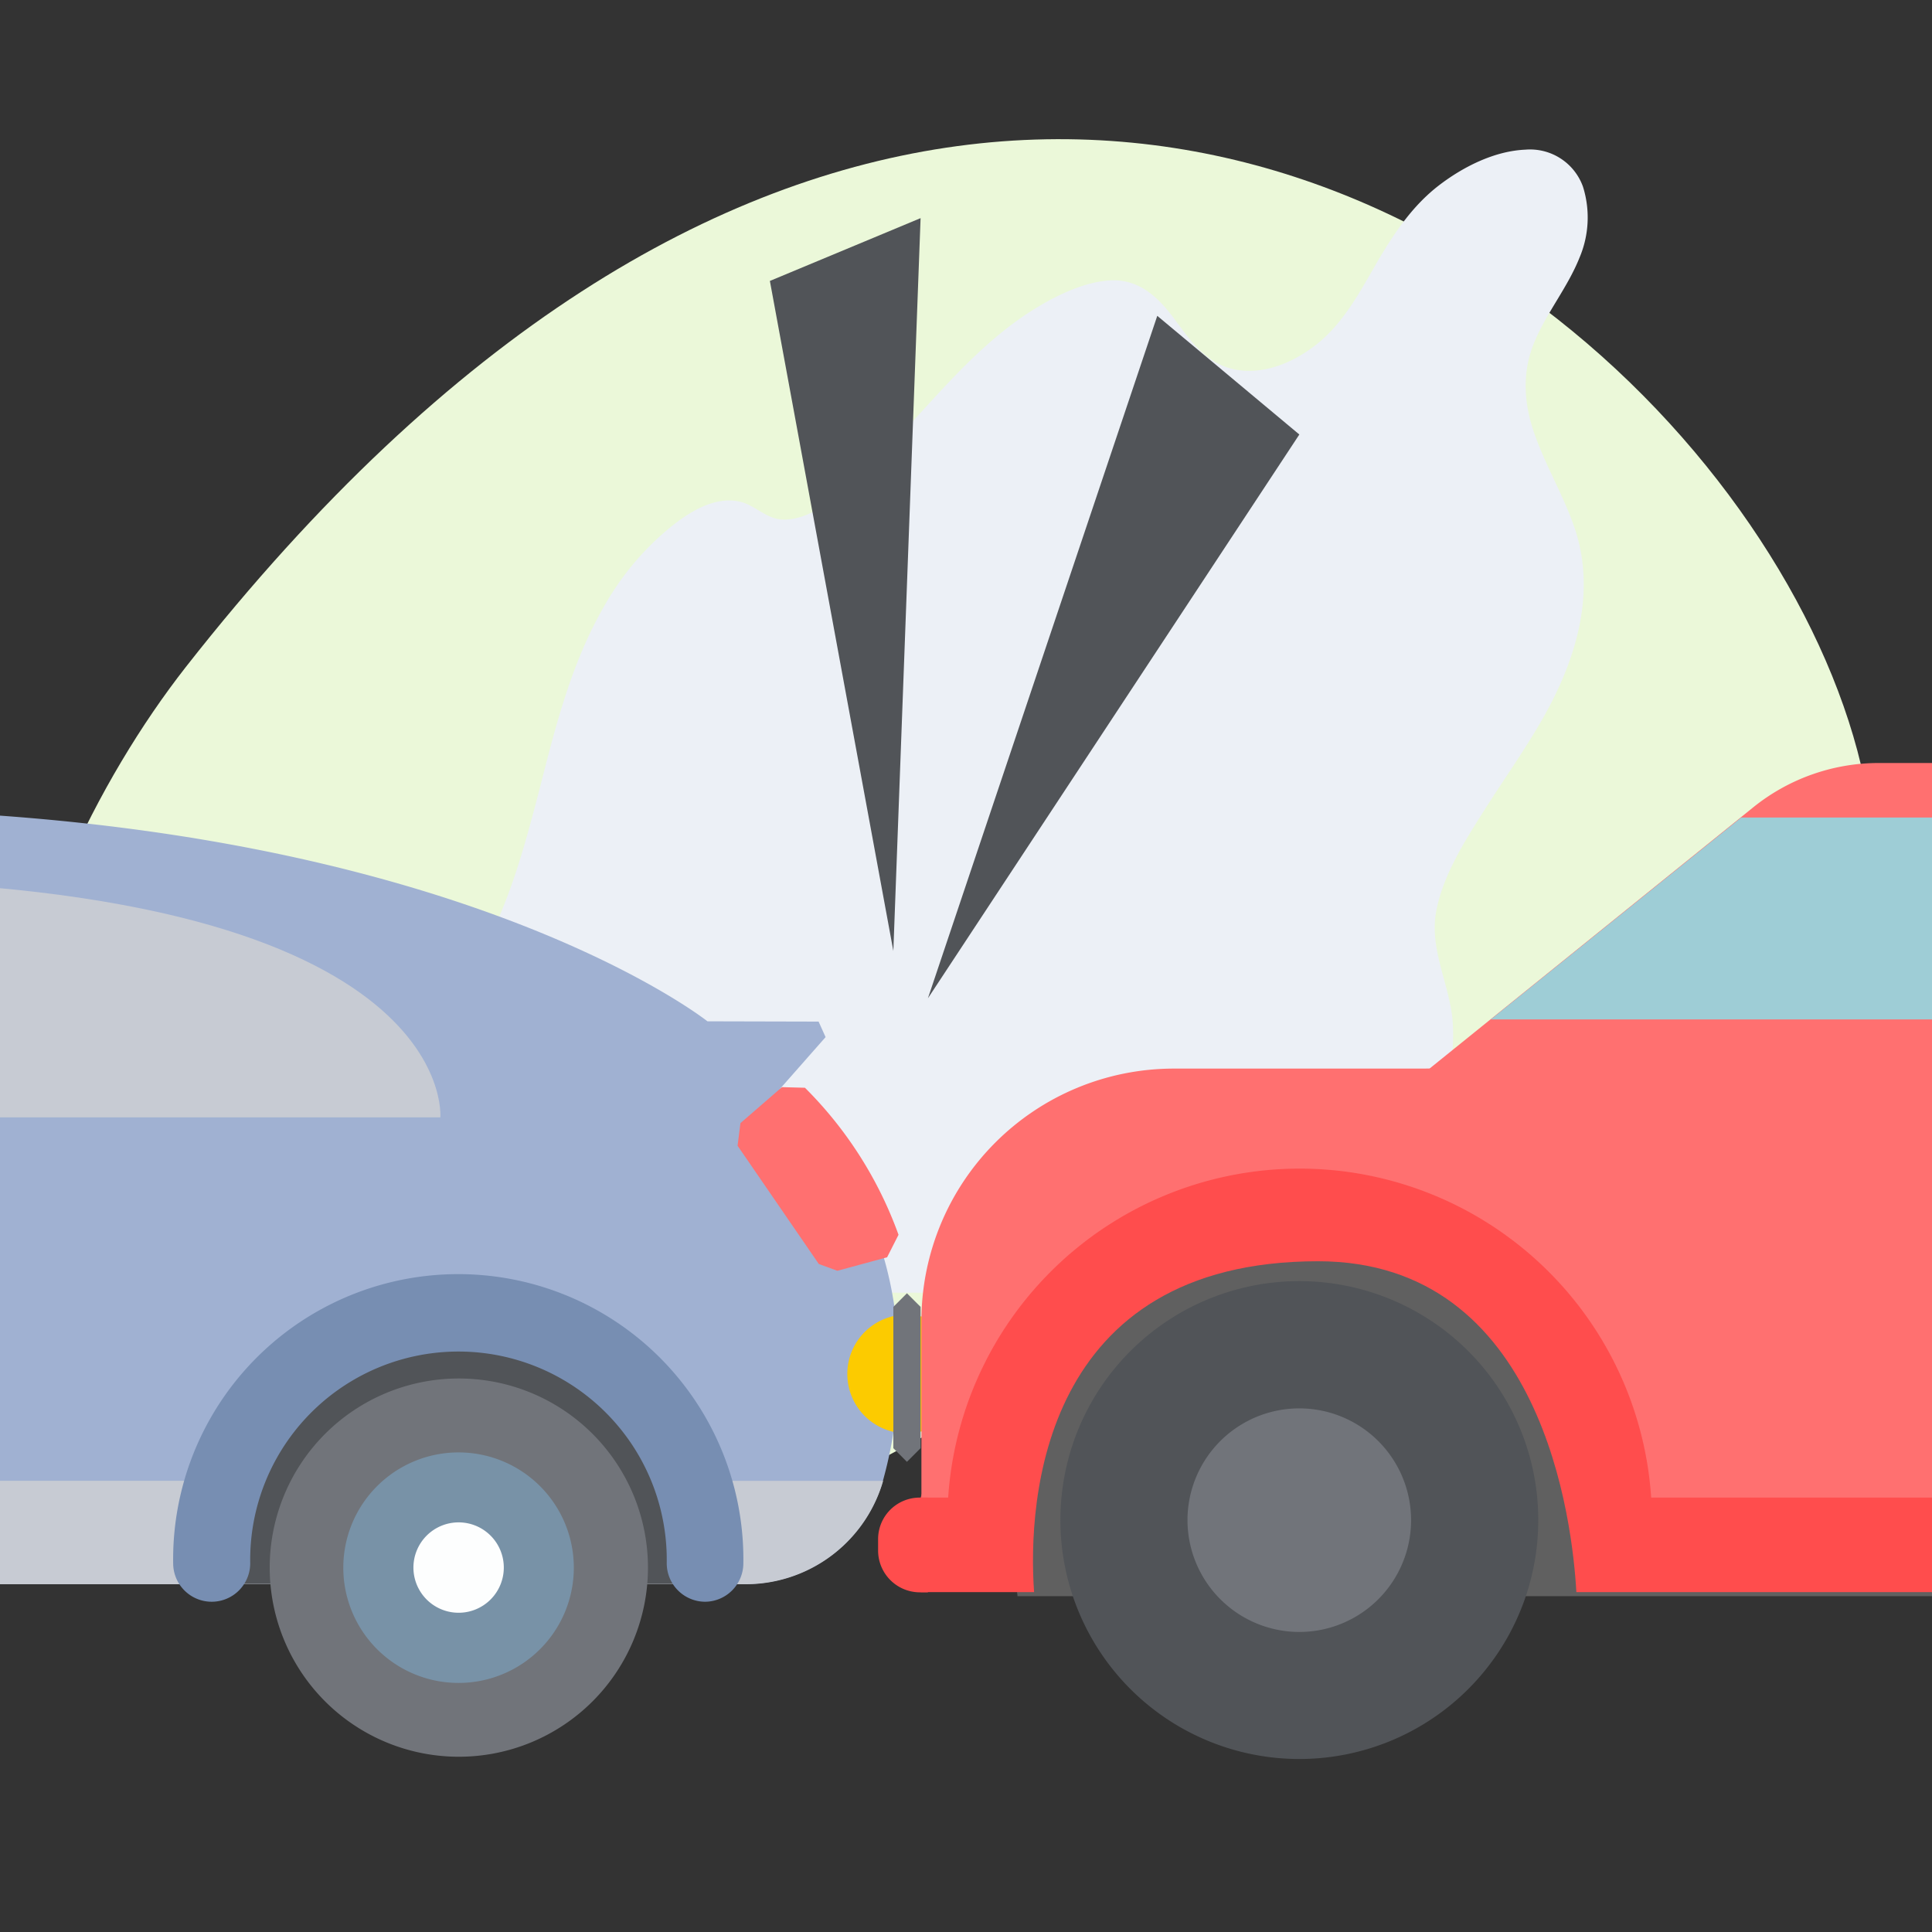
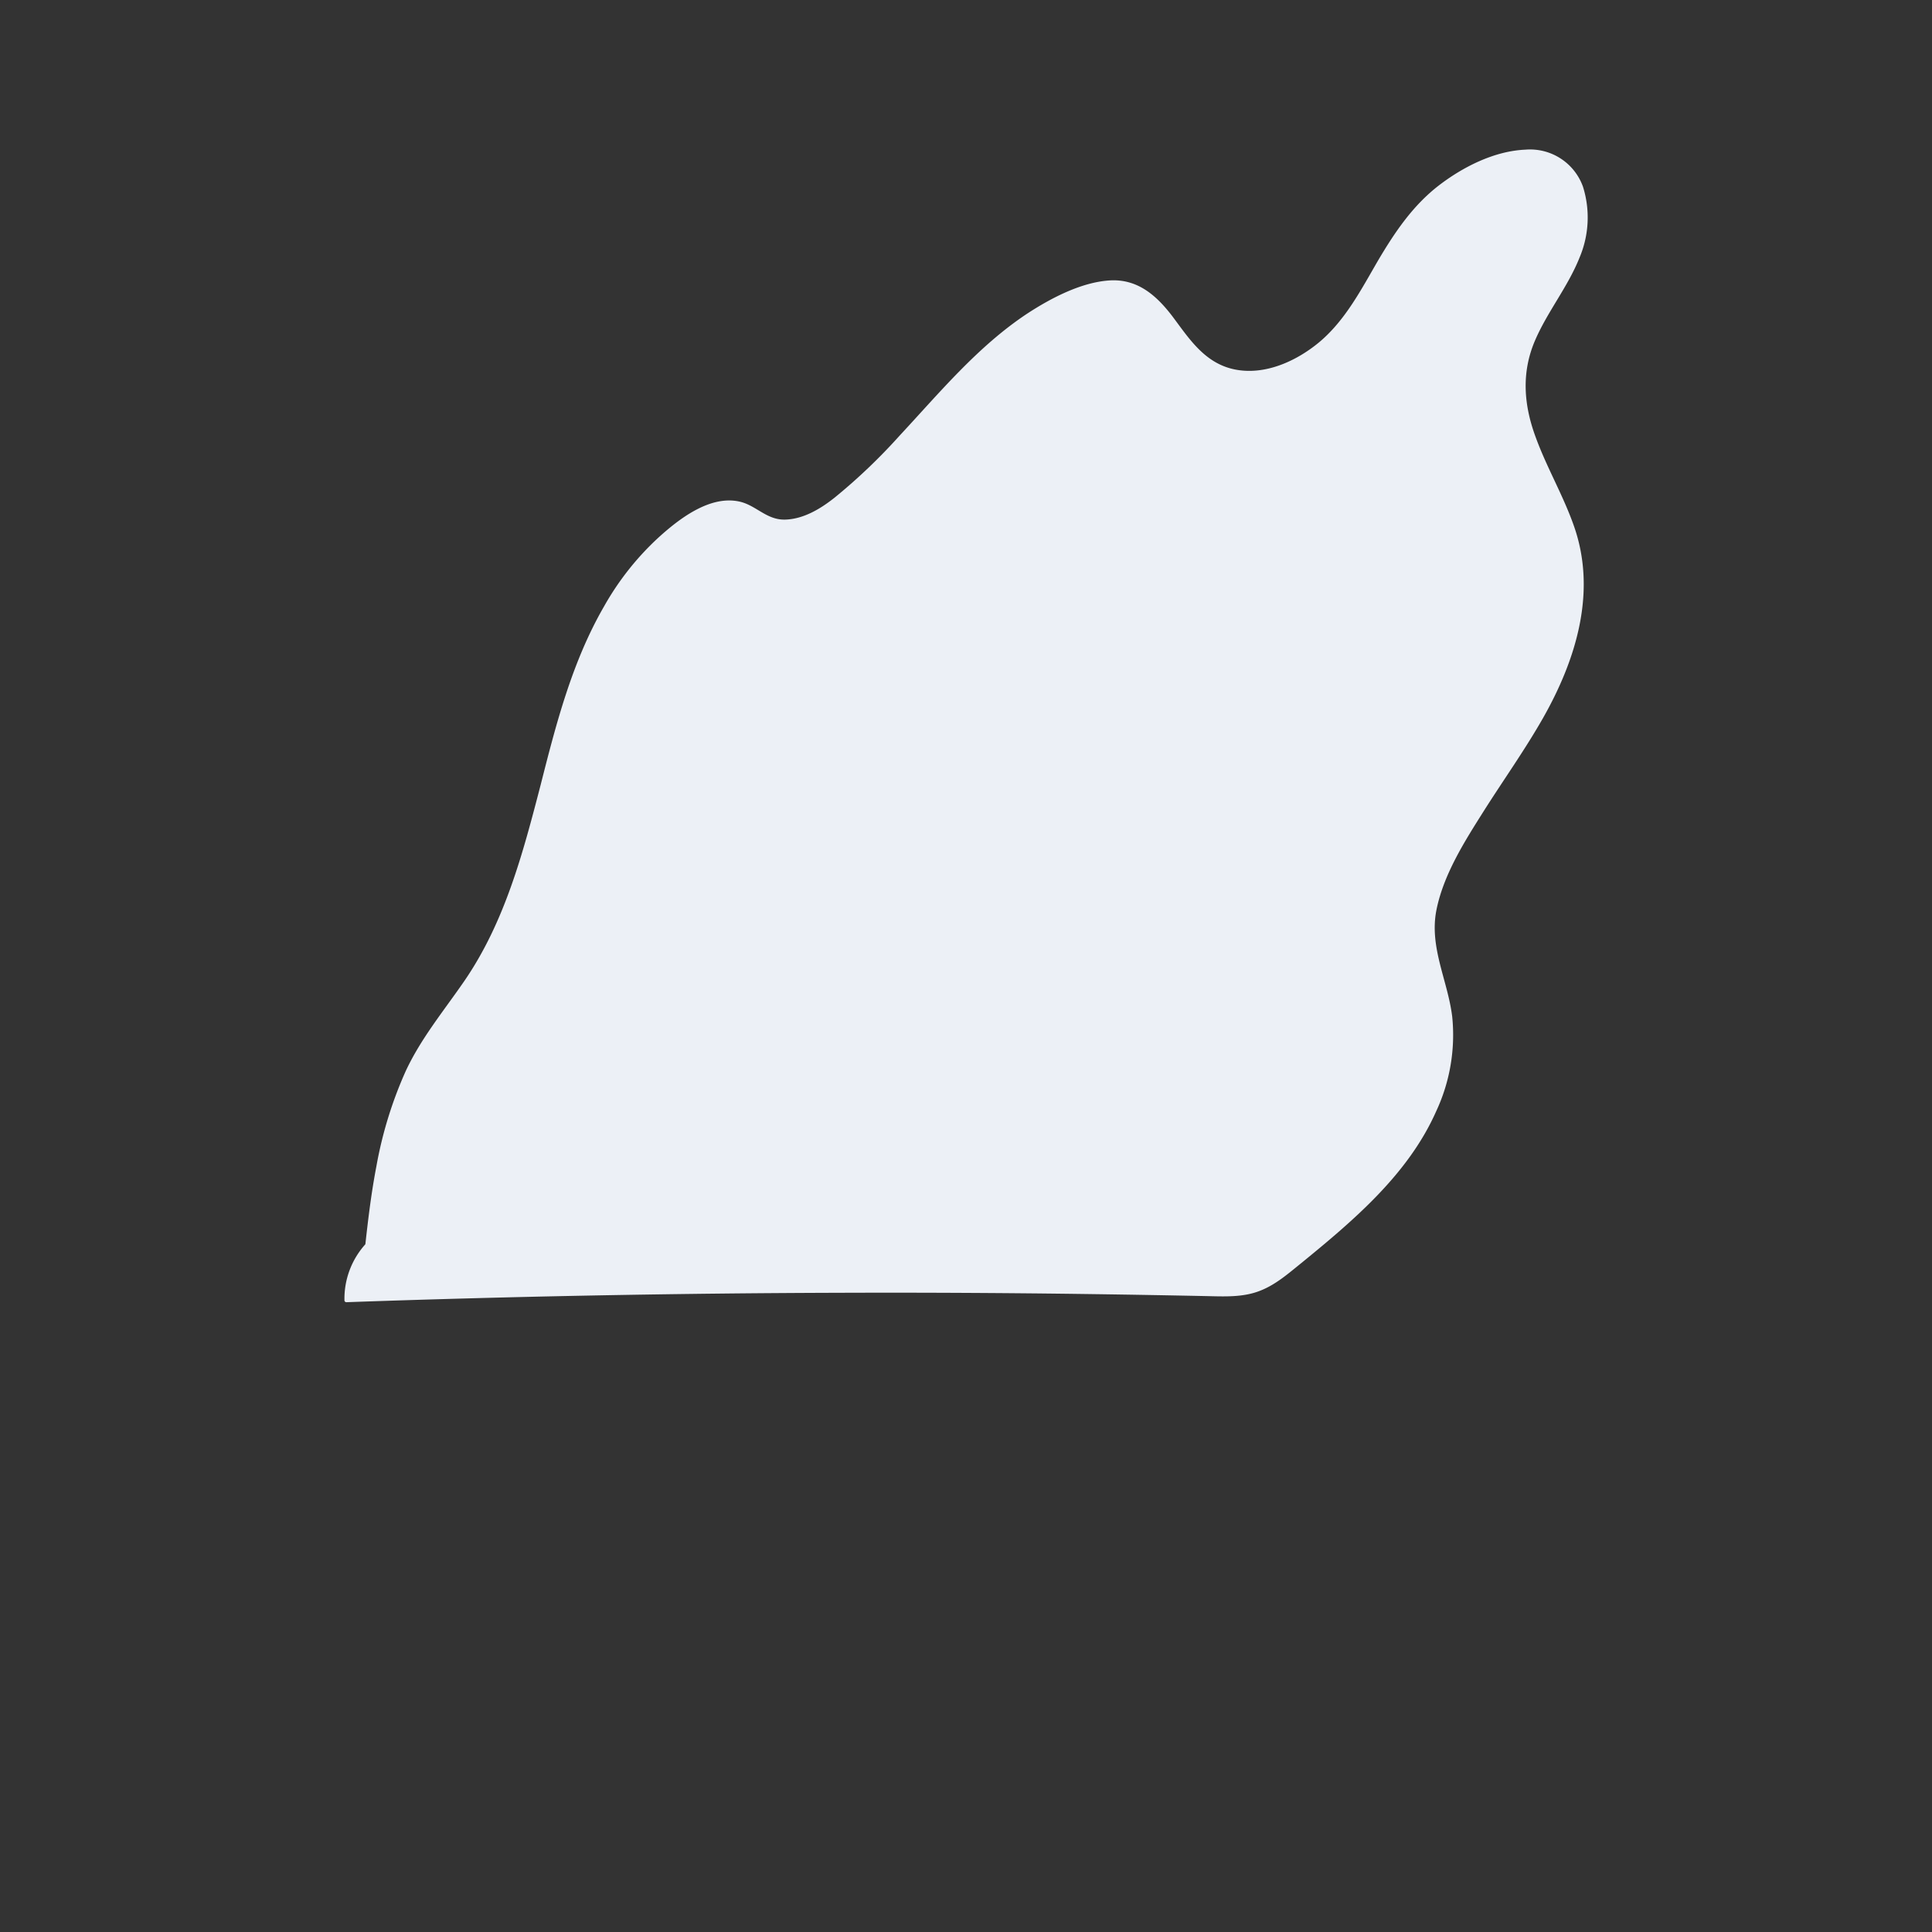
<svg xmlns="http://www.w3.org/2000/svg" id="Layer_1" data-name="Layer 1" viewBox="0 0 351 351">
  <rect x="0" y="0" width="351" height="351" fill="#333333" stroke="none" />
  <defs>
    <style>.cls-1{fill:none;}.cls-2{fill:#ebf8d9;}.cls-3{fill:#ecf0f6;}.cls-4{clip-path:url(#clip-path);}.cls-5{fill:#a0b1d2;}.cls-6{fill:#c7cbd3;}.cls-7{fill:#ff7070;}.cls-8{fill:#515458;}.cls-9{fill:#778eb2;}.cls-10{fill:#71747a;}.cls-11{fill:#7892a7;}.cls-12{fill:#fdfefe;}.cls-13{fill:#fccb00;}.cls-14{fill:#606060;}.cls-15{fill:#9ecdd6;}.cls-16{fill:#ff4d4d;}</style>
    <clipPath id="clip-path">
-       <rect class="cls-1" x="-3.3" width="357.59" height="357.59" />
-     </clipPath>
+       </clipPath>
  </defs>
  <title>finanzen_illustrations_2019_80</title>
-   <path class="cls-2" d="M33.76,121.18c-32,40.87-61.38,124,9.86,162s145.77-56,261.94-81S226.65-124.82,33.76,121.18Z" />
  <path class="cls-3" d="M279,79.43c-2.16-5.82-2.63-11.68-.15-17.5,2.25-5.27,6-9.81,8.12-15.14a18.65,18.65,0,0,0,.62-12.87,10.21,10.21,0,0,0-10.47-6.73c-5.65.24-11.35,3.15-15.7,6.49-4.75,3.66-8,8.49-11,13.55-3.08,5.28-6,11-10.82,15-4.1,3.38-9.78,6-15.27,4.89S216,61.46,213,57.47c-2.85-3.73-6.29-6.85-11.43-6.52s-10.61,3.2-14.91,6c-9,5.95-15.95,14.38-23.2,22.17a105.06,105.06,0,0,1-11.82,11.28c-2.52,2-5.63,3.91-9,4s-5.25-2.59-8.28-3.27c-5.4-1.21-11,3.16-14.63,6.44a50.88,50.88,0,0,0-10,12.62c-5.81,10.07-8.69,21.31-11.51,32.42C95,155,91.71,167.55,84.32,178.28c-3.7,5.37-7.84,10.37-10.6,16.29a74,74,0,0,0-5.34,17.33c-.9,4.68-1.48,9.41-2,14.15a14.79,14.79,0,0,0-3.8,10.24.35.35,0,0,0,.37.29q44.65-1.58,89.34-1.71,22.34-.08,44.68.22,11.1.15,22.2.38c3.29.07,6.72.26,9.83-1,2.82-1.11,5.12-3.15,7.42-5,9.58-7.82,19.42-16.15,24.48-27.53a32.76,32.76,0,0,0,2.93-17.26c-.81-6.56-4.19-12.57-2.87-19.32,1.28-6.45,5.09-12.45,8.6-18s7.45-11.08,10.75-16.87c6.07-10.69,9.83-23,5.64-34.92C284,90,281,84.93,279,79.43Z" />
  <g class="cls-4">
    <path class="cls-5" d="M163.2,247.22a76,76,0,0,1-2.85,22l-.17.56a26,26,0,0,1-24.93,18h-389a33.18,33.18,0,0,1-32.93-37.44c1.75-13.2,5-25,14-34a60.06,60.06,0,0,1,42.54-17.61h32.67S-147.22,147-33.61,147s162.14,38.55,162.14,38.55l20.19.05,1.27,2.82-8.25,9.36s12.48,9.66,18.66,30.12a67.65,67.65,0,0,1,2.8,19.33Z" />
    <path class="cls-6" d="M-283.63,269a33.23,33.23,0,0,0,29.91,18.82h389a26,26,0,0,0,24.93-18l.17-.56.06-.22Z" />
    <path class="cls-7" d="M161.13,228.43l-9,2.44-3.37-1.23L134,208.15l.52-4.1,7.54-6.54,4.18.11a72.27,72.27,0,0,1,17,26.71l-2.08,4.1Z" />
    <path class="cls-8" d="M42.27,282.15a41,41,0,0,1,82.09,0v5.62H42.27v-5.62Z" />
    <path class="cls-9" d="M128.13,291a7,7,0,0,1-7-7,37.84,37.84,0,1,0-75.67,0,7,7,0,0,1-14,0,51.8,51.8,0,1,1,103.59,0,7,7,0,0,1-7,7Z" />
    <path class="cls-10" d="M49,284.8a34.36,34.36,0,1,1,34.36,34.36A34.35,34.35,0,0,1,49,284.8Z" />
    <path class="cls-11" d="M62.37,284.8a20.94,20.94,0,1,1,20.95,20.95A20.94,20.94,0,0,1,62.37,284.8Z" />
    <path class="cls-12" d="M75.11,284.8A8.21,8.21,0,1,1,83.32,293a8.21,8.21,0,0,1-8.21-8.23Z" />
    <path class="cls-6" d="M-36.84,159.76l-4.78.05V203H80s3.73-43.22-116.83-43.22Z" />
    <path class="cls-13" d="M153.94,249.64a10.78,10.78,0,1,0,10.78-10.8,10.77,10.77,0,0,0-10.78,10.8Z" />
    <polygon class="cls-14" points="184.86 289.99 295.54 289.99 574.22 289.99 588.83 279.07 585.14 235.42 554.71 204.24 265.96 204.24 193.44 226.05 181.76 261.91 184.86 289.99 184.86 289.99" />
    <path class="cls-7" d="M537.92,195.16,522.1,170.07A67.5,67.5,0,0,0,465,138.62H341.45a36.35,36.35,0,0,0-23,8.11l-60,48.43Z" />
    <path class="cls-15" d="M382.84,185.21h-112l45.5-36.69h66.48a7.39,7.39,0,0,1,7.4,7.38v21.94a7.37,7.37,0,0,1-7.4,7.37Z" />
-     <path class="cls-16" d="M178,240.15l43.93-38.39,349.75.92,19.51,44.65v34H587.4c-.2-10.31-3.81-51.27-49.31-51.27-45.2,0-48.55,46.83-48.63,59.19H286.39c-.7-12.48-6-60.11-46.93-60.11-50.22,0-52.78,43.41-51.59,60.11H167.26V272.08L178,240.15Z" />
    <path class="cls-7" d="M167.26,272.08h5a64,64,0,0,1,127.72,0H477.24c1-21.26,22.71-55.64,58.72-55.64,34.24,0,52.73,22,55.2,34.55V218.53a28.32,28.32,0,0,0-28-24.46l-350,.07a45.86,45.86,0,0,0-45.76,45.74v.34l0,31.86Z" />
-     <path class="cls-8" d="M279.47,276.18a43.41,43.41,0,1,1-43.41-43.43,43.43,43.43,0,0,1,43.41,43.43Z" />
    <path class="cls-10" d="M236.06,296.49a20.31,20.31,0,1,0-20.32-20.31,20.34,20.34,0,0,0,20.32,20.31Z" />
    <path class="cls-16" d="M167.09,272.08h1.49v17.21h-1.49a7.6,7.6,0,0,1-7.56-7.6v-2.06a7.55,7.55,0,0,1,7.56-7.55Z" />
    <polygon class="cls-10" points="164.77 265.58 164.77 265.58 167.25 263.1 167.25 237.43 164.77 234.96 162.3 237.43 162.3 263.1 164.77 265.58 164.77 265.58" />
    <polygon class="cls-8" points="162.3 172.77 139.87 51.04 167.25 39.63 162.3 172.77" />
    <polygon class="cls-8" points="168.58 181.37 210.25 57.38 236.06 78.94 168.58 181.37" />
  </g>
</svg>